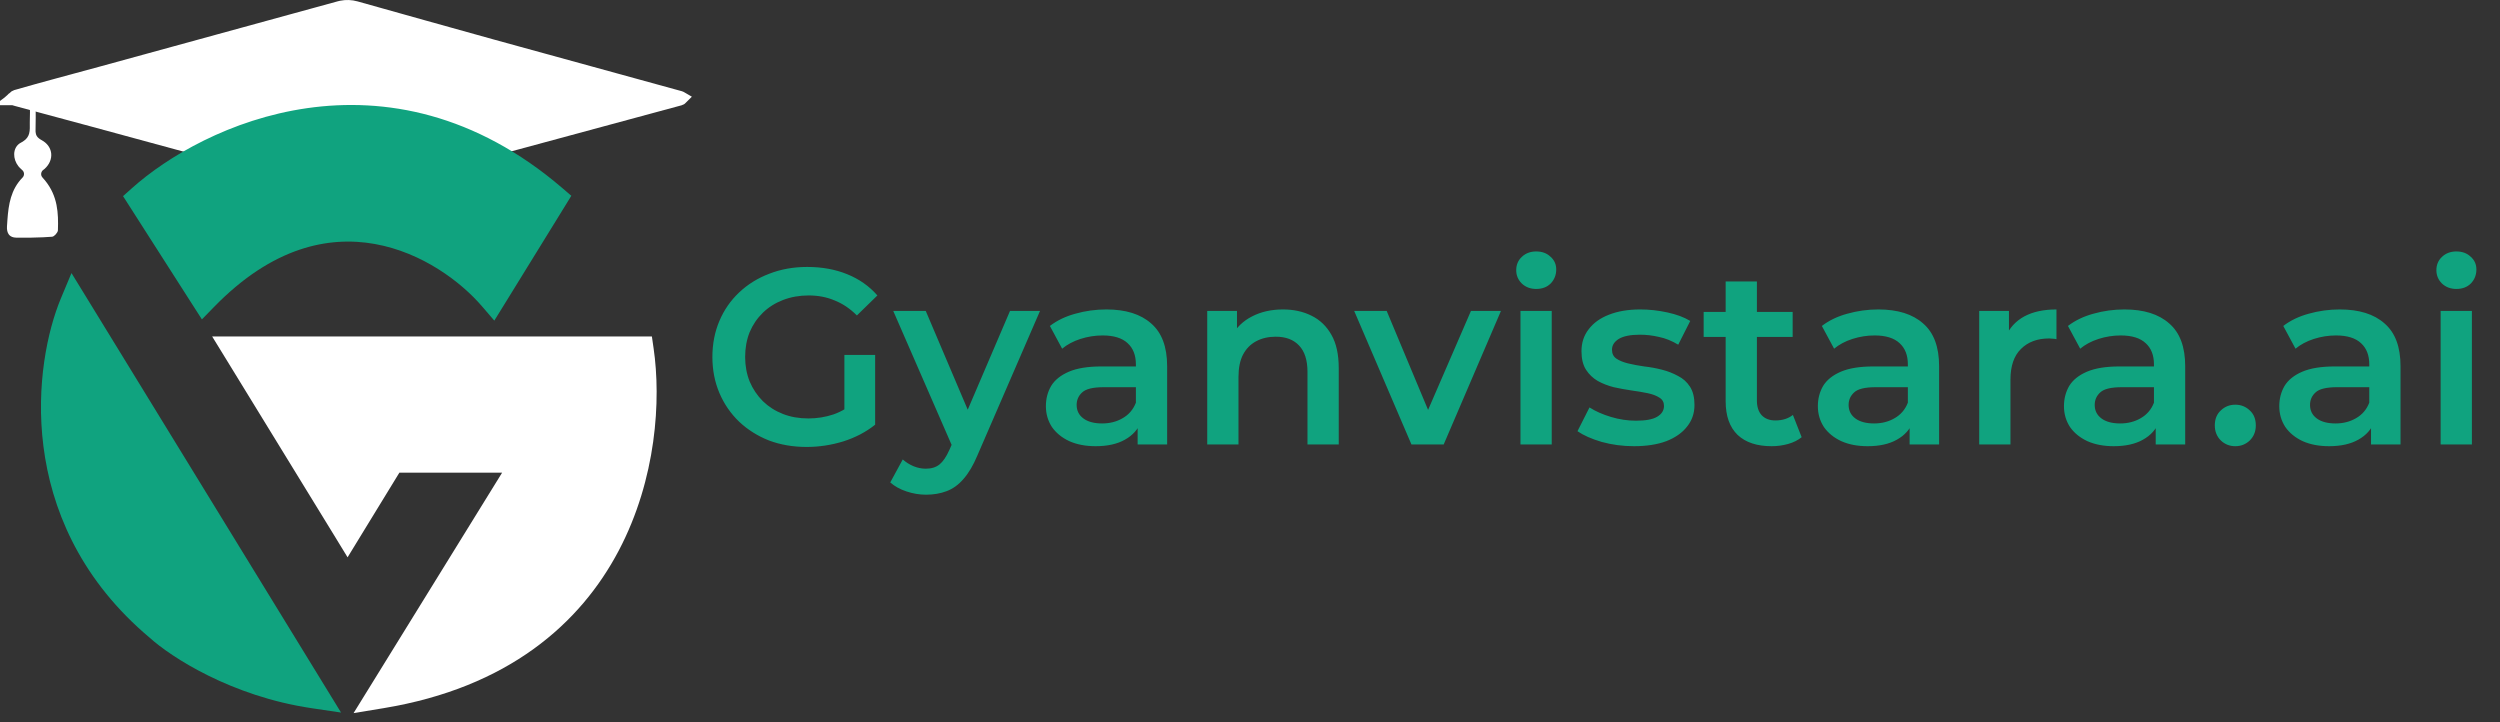
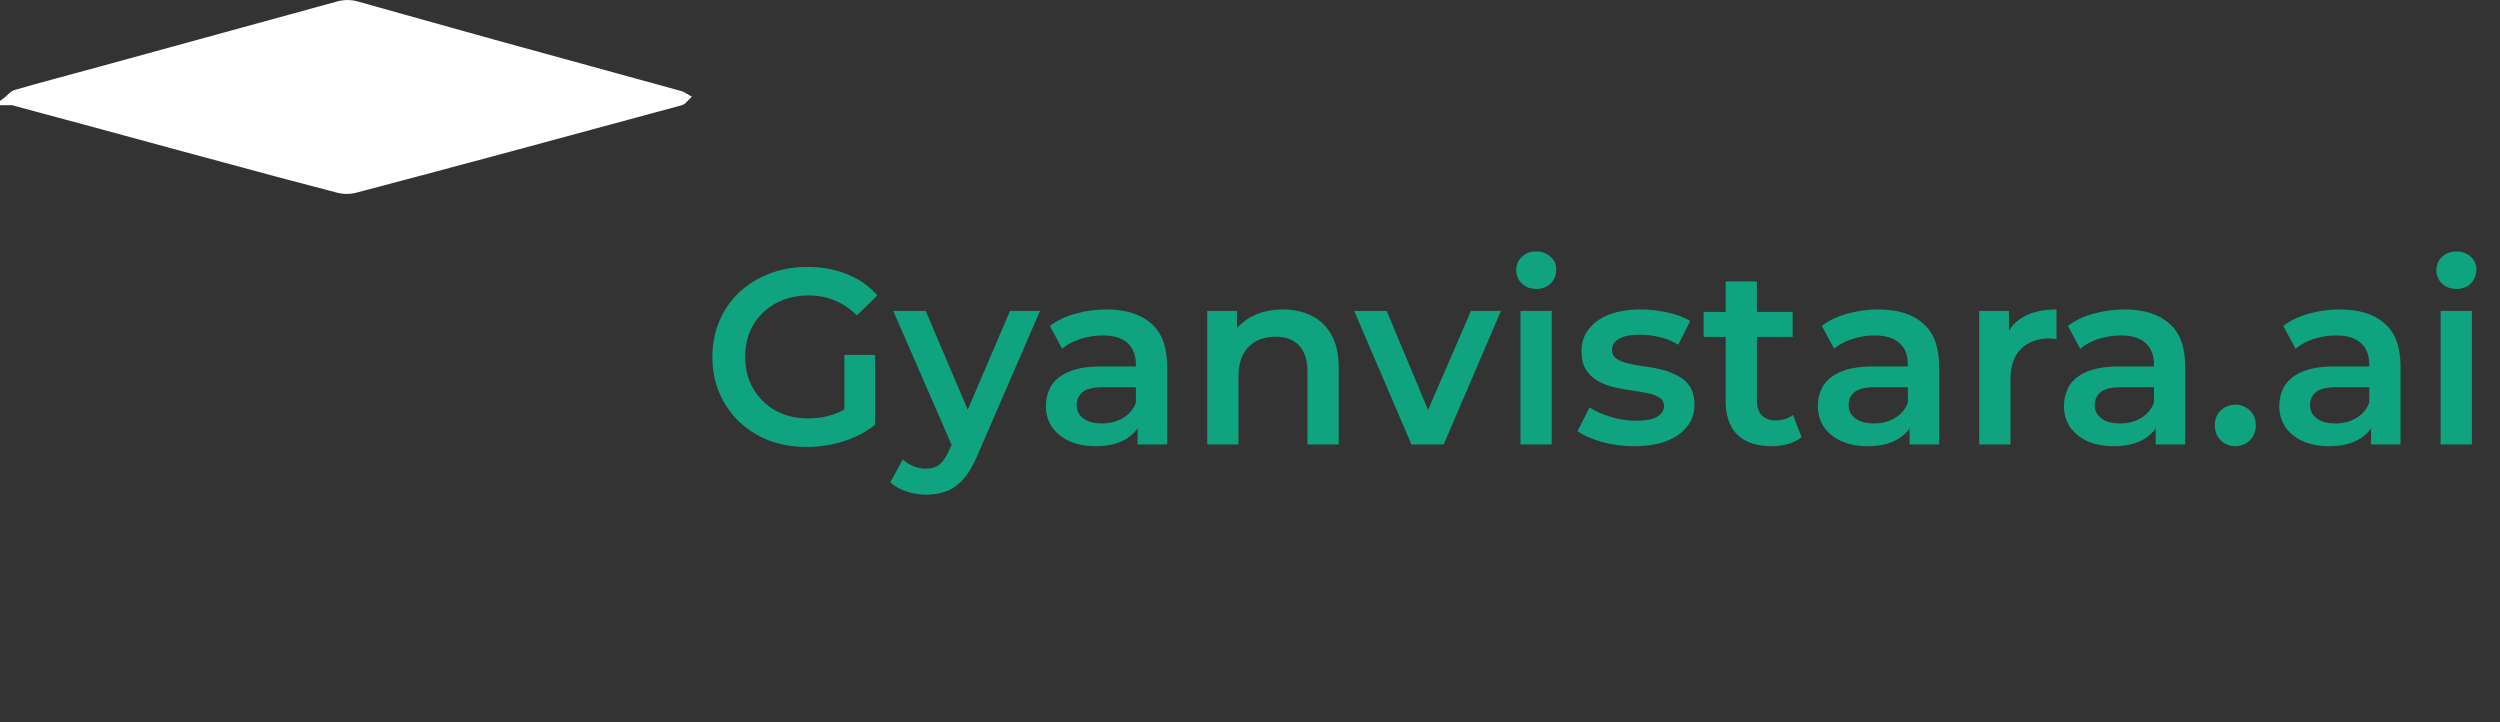
<svg xmlns="http://www.w3.org/2000/svg" width="180" height="52" viewBox="0 0 180 52" fill="none">
  <rect x="0" y="0" width="180" height="52" fill="#333333" stroke="none" />
-   <path d="M1.169 17.045C1.813 17.057 2.459 17.049 3.103 17.018L3.744 16.979C3.767 16.978 3.801 16.965 3.844 16.936C3.885 16.909 3.928 16.869 3.968 16.825C4.007 16.781 4.042 16.733 4.066 16.687C4.079 16.664 4.088 16.642 4.095 16.623L4.104 16.573C4.146 15.343 4.09 14.148 3.203 13.049L3.014 12.83C2.842 12.644 2.866 12.377 3.035 12.212L3.116 12.148L3.158 12.117C3.504 11.81 3.654 11.425 3.621 11.067C3.592 10.754 3.424 10.454 3.112 10.238L2.971 10.151C2.798 10.057 2.672 9.958 2.594 9.83C2.534 9.733 2.504 9.625 2.495 9.499L2.493 9.367C2.511 8.77 2.504 8.171 2.501 7.536L2.505 7.477C2.517 7.391 2.556 7.316 2.61 7.255L2.098 7.101C2.124 7.148 2.149 7.194 2.165 7.241L2.19 7.346C2.252 7.835 2.213 8.341 2.211 8.824L2.212 9.236C2.209 9.373 2.196 9.509 2.161 9.637C2.097 9.868 1.959 10.076 1.676 10.252L1.545 10.325C1.243 10.479 1.096 10.77 1.088 11.093C1.081 11.377 1.182 11.682 1.378 11.929L1.468 12.03L1.647 12.2H1.648C1.813 12.346 1.84 12.583 1.727 12.76L1.67 12.832C0.845 13.673 0.681 14.726 0.601 15.829L0.569 16.305C0.555 16.536 0.596 16.718 0.689 16.842C0.758 16.933 0.861 16.999 1.008 17.028L1.169 17.045Z" fill="white" stroke="white" stroke-width="0.133" />
  <path d="M24.424 13.396C24.734 13.476 25.064 13.485 25.38 13.424L25.514 13.394C29.424 12.365 33.33 11.319 37.232 10.267L48.94 7.1C48.964 7.093 48.979 7.085 48.987 7.08C48.993 7.077 48.996 7.074 48.998 7.072C48.996 7.071 48.994 7.067 48.988 7.063L48.941 7.044L35.557 3.364H35.556C33.894 2.904 32.234 2.44 30.574 1.975L25.597 0.579C25.272 0.488 24.924 0.476 24.593 0.543L24.451 0.576L7.328 5.273C5.262 5.84 3.206 6.377 1.162 6.968H1.163C1.139 6.975 1.092 6.998 1.006 7.075H1.007L1.006 7.076C1.012 7.082 1.027 7.093 1.056 7.102L1.055 7.103L1.161 7.135L4.896 8.142L6.172 8.486L6.662 8.618H6.663C11.105 9.82 15.536 11.039 19.977 12.224L24.424 13.396Z" fill="white" stroke="white" />
-   <path d="M5.742 21.586L23.009 49.739L23.569 50.652L22.51 50.495C16.83 49.654 12.569 46.869 11.098 45.532L10.655 45.151C1.535 37.104 2.961 26.182 4.854 21.654L5.231 20.754L5.742 21.586Z" fill="#10A37F" stroke="#10A37F" />
-   <path d="M46.503 24.725L46.565 25.153C47.092 28.767 46.773 34.354 44.103 39.419C41.42 44.509 36.378 49.033 27.545 50.493L26.46 50.672L27.038 49.737L37.049 33.532H28.475L25.452 38.471L25.026 39.168L24.6 38.471L16.637 25.487L16.169 24.725H46.503Z" fill="white" stroke="white" />
-   <path d="M22.192 8.281C27.624 7.504 33.981 8.621 40.162 13.92L40.486 14.198L40.262 14.562L35.884 21.659L35.524 22.241L35.078 21.722C33.511 19.899 30.624 17.711 27.083 17.076C23.579 16.447 19.364 17.324 15.059 21.745L14.619 22.196L14.279 21.666L9.739 14.569L9.51 14.211L9.826 13.928C12.307 11.706 16.782 9.055 22.192 8.281Z" fill="#10A37F" stroke="#10A37F" />
  <path d="M58.078 32.18C57.094 32.18 56.188 32.024 55.36 31.712C54.544 31.388 53.83 30.938 53.218 30.362C52.606 29.774 52.132 29.084 51.796 28.292C51.46 27.5 51.292 26.636 51.292 25.7C51.292 24.764 51.46 23.9 51.796 23.108C52.132 22.316 52.606 21.632 53.218 21.056C53.842 20.468 54.568 20.018 55.396 19.706C56.224 19.382 57.13 19.22 58.114 19.22C59.182 19.22 60.142 19.394 60.994 19.742C61.858 20.09 62.584 20.6 63.172 21.272L61.696 22.712C61.204 22.22 60.67 21.86 60.094 21.632C59.53 21.392 58.906 21.272 58.222 21.272C57.562 21.272 56.95 21.38 56.386 21.596C55.822 21.812 55.336 22.118 54.928 22.514C54.52 22.91 54.202 23.378 53.974 23.918C53.758 24.458 53.65 25.052 53.65 25.7C53.65 26.336 53.758 26.924 53.974 27.464C54.202 28.004 54.52 28.478 54.928 28.886C55.336 29.282 55.816 29.588 56.368 29.804C56.92 30.02 57.532 30.128 58.204 30.128C58.828 30.128 59.428 30.032 60.004 29.84C60.592 29.636 61.15 29.3 61.678 28.832L63.01 30.578C62.35 31.106 61.582 31.508 60.706 31.784C59.842 32.048 58.966 32.18 58.078 32.18ZM60.796 30.272V25.556H63.01V30.578L60.796 30.272ZM66.672 35.618C66.204 35.618 65.736 35.54 65.268 35.384C64.8 35.228 64.41 35.012 64.098 34.736L64.998 33.08C65.226 33.284 65.484 33.446 65.772 33.566C66.06 33.686 66.354 33.746 66.654 33.746C67.062 33.746 67.392 33.644 67.644 33.44C67.896 33.236 68.13 32.894 68.346 32.414L68.904 31.154L69.084 30.884L72.72 22.388H74.88L70.38 32.774C70.08 33.494 69.744 34.064 69.372 34.484C69.012 34.904 68.604 35.198 68.148 35.366C67.704 35.534 67.212 35.618 66.672 35.618ZM68.652 32.342L64.314 22.388H66.654L70.182 30.686L68.652 32.342ZM81.91 32V30.056L81.784 29.642V26.24C81.784 25.58 81.586 25.07 81.19 24.71C80.794 24.338 80.194 24.152 79.39 24.152C78.85 24.152 78.316 24.236 77.788 24.404C77.272 24.572 76.834 24.806 76.474 25.106L75.592 23.468C76.108 23.072 76.72 22.778 77.428 22.586C78.148 22.382 78.892 22.28 79.66 22.28C81.052 22.28 82.126 22.616 82.882 23.288C83.65 23.948 84.034 24.974 84.034 26.366V32H81.91ZM78.886 32.126C78.166 32.126 77.536 32.006 76.996 31.766C76.456 31.514 76.036 31.172 75.736 30.74C75.448 30.296 75.304 29.798 75.304 29.246C75.304 28.706 75.43 28.22 75.682 27.788C75.946 27.356 76.372 27.014 76.96 26.762C77.548 26.51 78.328 26.384 79.3 26.384H82.09V27.878H79.462C78.694 27.878 78.178 28.004 77.914 28.256C77.65 28.496 77.518 28.796 77.518 29.156C77.518 29.564 77.68 29.888 78.004 30.128C78.328 30.368 78.778 30.488 79.354 30.488C79.906 30.488 80.398 30.362 80.83 30.11C81.274 29.858 81.592 29.486 81.784 28.994L82.162 30.344C81.946 30.908 81.556 31.346 80.992 31.658C80.44 31.97 79.738 32.126 78.886 32.126ZM92.375 22.28C93.143 22.28 93.827 22.43 94.427 22.73C95.039 23.03 95.519 23.492 95.867 24.116C96.215 24.728 96.389 25.52 96.389 26.492V32H94.139V26.78C94.139 25.928 93.935 25.292 93.527 24.872C93.131 24.452 92.573 24.242 91.853 24.242C91.325 24.242 90.857 24.35 90.449 24.566C90.041 24.782 89.723 25.106 89.495 25.538C89.279 25.958 89.171 26.492 89.171 27.14V32H86.921V22.388H89.063V24.98L88.685 24.188C89.021 23.576 89.507 23.108 90.143 22.784C90.791 22.448 91.535 22.28 92.375 22.28ZM101.624 32L97.502 22.388H99.842L103.388 30.866H102.236L105.908 22.388H108.068L103.946 32H101.624ZM109.474 32V22.388H111.724V32H109.474ZM110.608 20.804C110.188 20.804 109.84 20.672 109.564 20.408C109.3 20.144 109.168 19.826 109.168 19.454C109.168 19.07 109.3 18.752 109.564 18.5C109.84 18.236 110.188 18.104 110.608 18.104C111.028 18.104 111.37 18.23 111.634 18.482C111.91 18.722 112.048 19.028 112.048 19.4C112.048 19.796 111.916 20.132 111.652 20.408C111.388 20.672 111.04 20.804 110.608 20.804ZM117.647 32.126C116.843 32.126 116.069 32.024 115.325 31.82C114.593 31.604 114.011 31.346 113.579 31.046L114.443 29.336C114.875 29.612 115.391 29.84 115.991 30.02C116.591 30.2 117.191 30.29 117.791 30.29C118.499 30.29 119.009 30.194 119.321 30.002C119.645 29.81 119.807 29.552 119.807 29.228C119.807 28.964 119.699 28.766 119.483 28.634C119.267 28.49 118.985 28.382 118.637 28.31C118.289 28.238 117.899 28.172 117.467 28.112C117.047 28.052 116.621 27.974 116.189 27.878C115.769 27.77 115.385 27.62 115.037 27.428C114.689 27.224 114.407 26.954 114.191 26.618C113.975 26.282 113.867 25.838 113.867 25.286C113.867 24.674 114.041 24.146 114.389 23.702C114.737 23.246 115.223 22.898 115.847 22.658C116.483 22.406 117.233 22.28 118.097 22.28C118.745 22.28 119.399 22.352 120.059 22.496C120.719 22.64 121.265 22.844 121.697 23.108L120.833 24.818C120.377 24.542 119.915 24.356 119.447 24.26C118.991 24.152 118.535 24.098 118.079 24.098C117.395 24.098 116.885 24.2 116.549 24.404C116.225 24.608 116.063 24.866 116.063 25.178C116.063 25.466 116.171 25.682 116.387 25.826C116.603 25.97 116.885 26.084 117.233 26.168C117.581 26.252 117.965 26.324 118.385 26.384C118.817 26.432 119.243 26.51 119.663 26.618C120.083 26.726 120.467 26.876 120.815 27.068C121.175 27.248 121.463 27.506 121.679 27.842C121.895 28.178 122.003 28.616 122.003 29.156C122.003 29.756 121.823 30.278 121.463 30.722C121.115 31.166 120.617 31.514 119.969 31.766C119.321 32.006 118.547 32.126 117.647 32.126ZM127.559 32.126C126.503 32.126 125.687 31.856 125.111 31.316C124.535 30.764 124.247 29.954 124.247 28.886V20.264H126.497V28.832C126.497 29.288 126.611 29.642 126.839 29.894C127.079 30.146 127.409 30.272 127.829 30.272C128.333 30.272 128.753 30.14 129.089 29.876L129.719 31.478C129.455 31.694 129.131 31.856 128.747 31.964C128.363 32.072 127.967 32.126 127.559 32.126ZM122.663 24.26V22.46H129.071V24.26H122.663ZM137.492 32V30.056L137.366 29.642V26.24C137.366 25.58 137.168 25.07 136.772 24.71C136.376 24.338 135.776 24.152 134.972 24.152C134.432 24.152 133.898 24.236 133.37 24.404C132.854 24.572 132.416 24.806 132.056 25.106L131.174 23.468C131.69 23.072 132.302 22.778 133.01 22.586C133.73 22.382 134.474 22.28 135.242 22.28C136.634 22.28 137.708 22.616 138.464 23.288C139.232 23.948 139.616 24.974 139.616 26.366V32H137.492ZM134.468 32.126C133.748 32.126 133.118 32.006 132.578 31.766C132.038 31.514 131.618 31.172 131.318 30.74C131.03 30.296 130.886 29.798 130.886 29.246C130.886 28.706 131.012 28.22 131.264 27.788C131.528 27.356 131.954 27.014 132.542 26.762C133.13 26.51 133.91 26.384 134.882 26.384H137.672V27.878H135.044C134.276 27.878 133.76 28.004 133.496 28.256C133.232 28.496 133.1 28.796 133.1 29.156C133.1 29.564 133.262 29.888 133.586 30.128C133.91 30.368 134.36 30.488 134.936 30.488C135.488 30.488 135.98 30.362 136.412 30.11C136.856 29.858 137.174 29.486 137.366 28.994L137.744 30.344C137.528 30.908 137.138 31.346 136.574 31.658C136.022 31.97 135.32 32.126 134.468 32.126ZM142.503 32V22.388H144.645V25.034L144.393 24.26C144.681 23.612 145.131 23.12 145.743 22.784C146.367 22.448 147.141 22.28 148.065 22.28V24.422C147.969 24.398 147.879 24.386 147.795 24.386C147.711 24.374 147.627 24.368 147.543 24.368C146.691 24.368 146.013 24.62 145.509 25.124C145.005 25.616 144.753 26.354 144.753 27.338V32H142.503ZM155.211 32V30.056L155.085 29.642V26.24C155.085 25.58 154.887 25.07 154.491 24.71C154.095 24.338 153.495 24.152 152.691 24.152C152.151 24.152 151.617 24.236 151.089 24.404C150.573 24.572 150.135 24.806 149.775 25.106L148.893 23.468C149.409 23.072 150.021 22.778 150.729 22.586C151.449 22.382 152.193 22.28 152.961 22.28C154.353 22.28 155.427 22.616 156.183 23.288C156.951 23.948 157.335 24.974 157.335 26.366V32H155.211ZM152.187 32.126C151.467 32.126 150.837 32.006 150.297 31.766C149.757 31.514 149.337 31.172 149.037 30.74C148.749 30.296 148.605 29.798 148.605 29.246C148.605 28.706 148.731 28.22 148.983 27.788C149.247 27.356 149.673 27.014 150.261 26.762C150.849 26.51 151.629 26.384 152.601 26.384H155.391V27.878H152.763C151.995 27.878 151.479 28.004 151.215 28.256C150.951 28.496 150.819 28.796 150.819 29.156C150.819 29.564 150.981 29.888 151.305 30.128C151.629 30.368 152.079 30.488 152.655 30.488C153.207 30.488 153.699 30.362 154.131 30.11C154.575 29.858 154.893 29.486 155.085 28.994L155.463 30.344C155.247 30.908 154.857 31.346 154.293 31.658C153.741 31.97 153.039 32.126 152.187 32.126ZM160.942 32.126C160.534 32.126 160.186 31.988 159.898 31.712C159.61 31.424 159.466 31.064 159.466 30.632C159.466 30.176 159.61 29.816 159.898 29.552C160.186 29.276 160.534 29.138 160.942 29.138C161.35 29.138 161.698 29.276 161.986 29.552C162.274 29.816 162.418 30.176 162.418 30.632C162.418 31.064 162.274 31.424 161.986 31.712C161.698 31.988 161.35 32.126 160.942 32.126ZM170.714 32V30.056L170.588 29.642V26.24C170.588 25.58 170.39 25.07 169.994 24.71C169.598 24.338 168.998 24.152 168.194 24.152C167.654 24.152 167.12 24.236 166.592 24.404C166.076 24.572 165.638 24.806 165.278 25.106L164.396 23.468C164.912 23.072 165.524 22.778 166.232 22.586C166.952 22.382 167.696 22.28 168.464 22.28C169.856 22.28 170.93 22.616 171.686 23.288C172.454 23.948 172.838 24.974 172.838 26.366V32H170.714ZM167.69 32.126C166.97 32.126 166.34 32.006 165.8 31.766C165.26 31.514 164.84 31.172 164.54 30.74C164.252 30.296 164.108 29.798 164.108 29.246C164.108 28.706 164.234 28.22 164.486 27.788C164.75 27.356 165.176 27.014 165.764 26.762C166.352 26.51 167.132 26.384 168.104 26.384H170.894V27.878H168.266C167.498 27.878 166.982 28.004 166.718 28.256C166.454 28.496 166.322 28.796 166.322 29.156C166.322 29.564 166.484 29.888 166.808 30.128C167.132 30.368 167.582 30.488 168.158 30.488C168.71 30.488 169.202 30.362 169.634 30.11C170.078 29.858 170.396 29.486 170.588 28.994L170.966 30.344C170.75 30.908 170.36 31.346 169.796 31.658C169.244 31.97 168.542 32.126 167.69 32.126ZM175.726 32V22.388H177.976V32H175.726ZM176.86 20.804C176.44 20.804 176.092 20.672 175.816 20.408C175.552 20.144 175.42 19.826 175.42 19.454C175.42 19.07 175.552 18.752 175.816 18.5C176.092 18.236 176.44 18.104 176.86 18.104C177.28 18.104 177.622 18.23 177.886 18.482C178.162 18.722 178.3 19.028 178.3 19.4C178.3 19.796 178.168 20.132 177.904 20.408C177.64 20.672 177.292 20.804 176.86 20.804Z" fill="#10A37F" />
</svg>